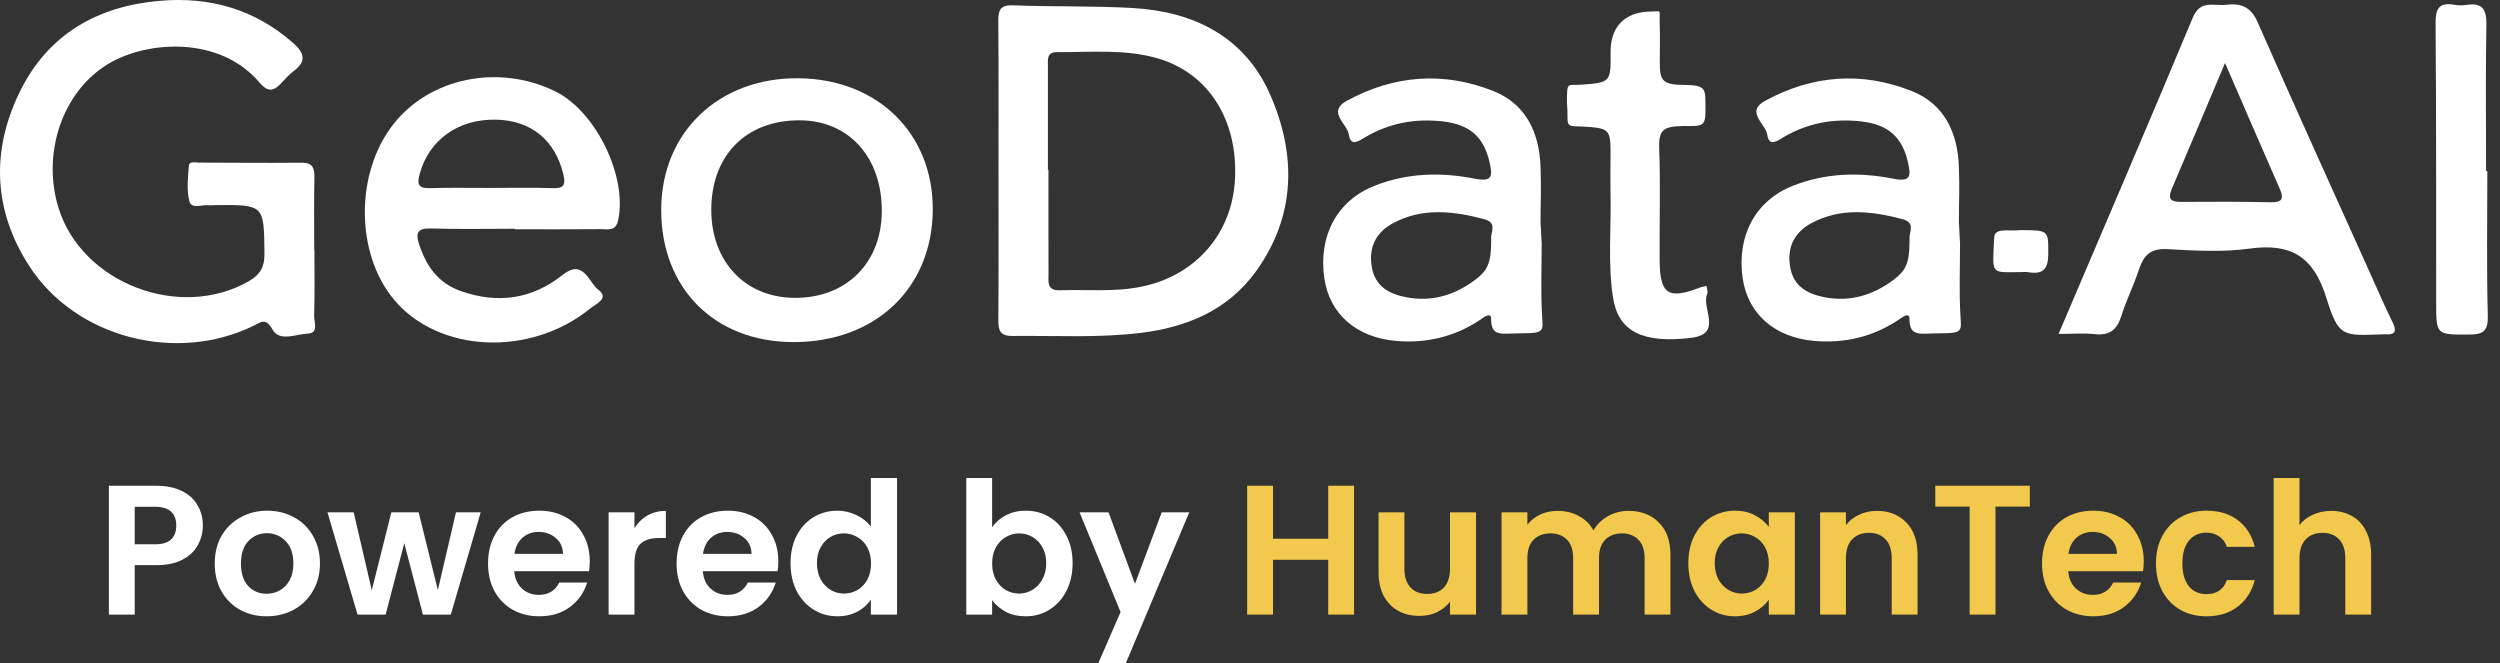
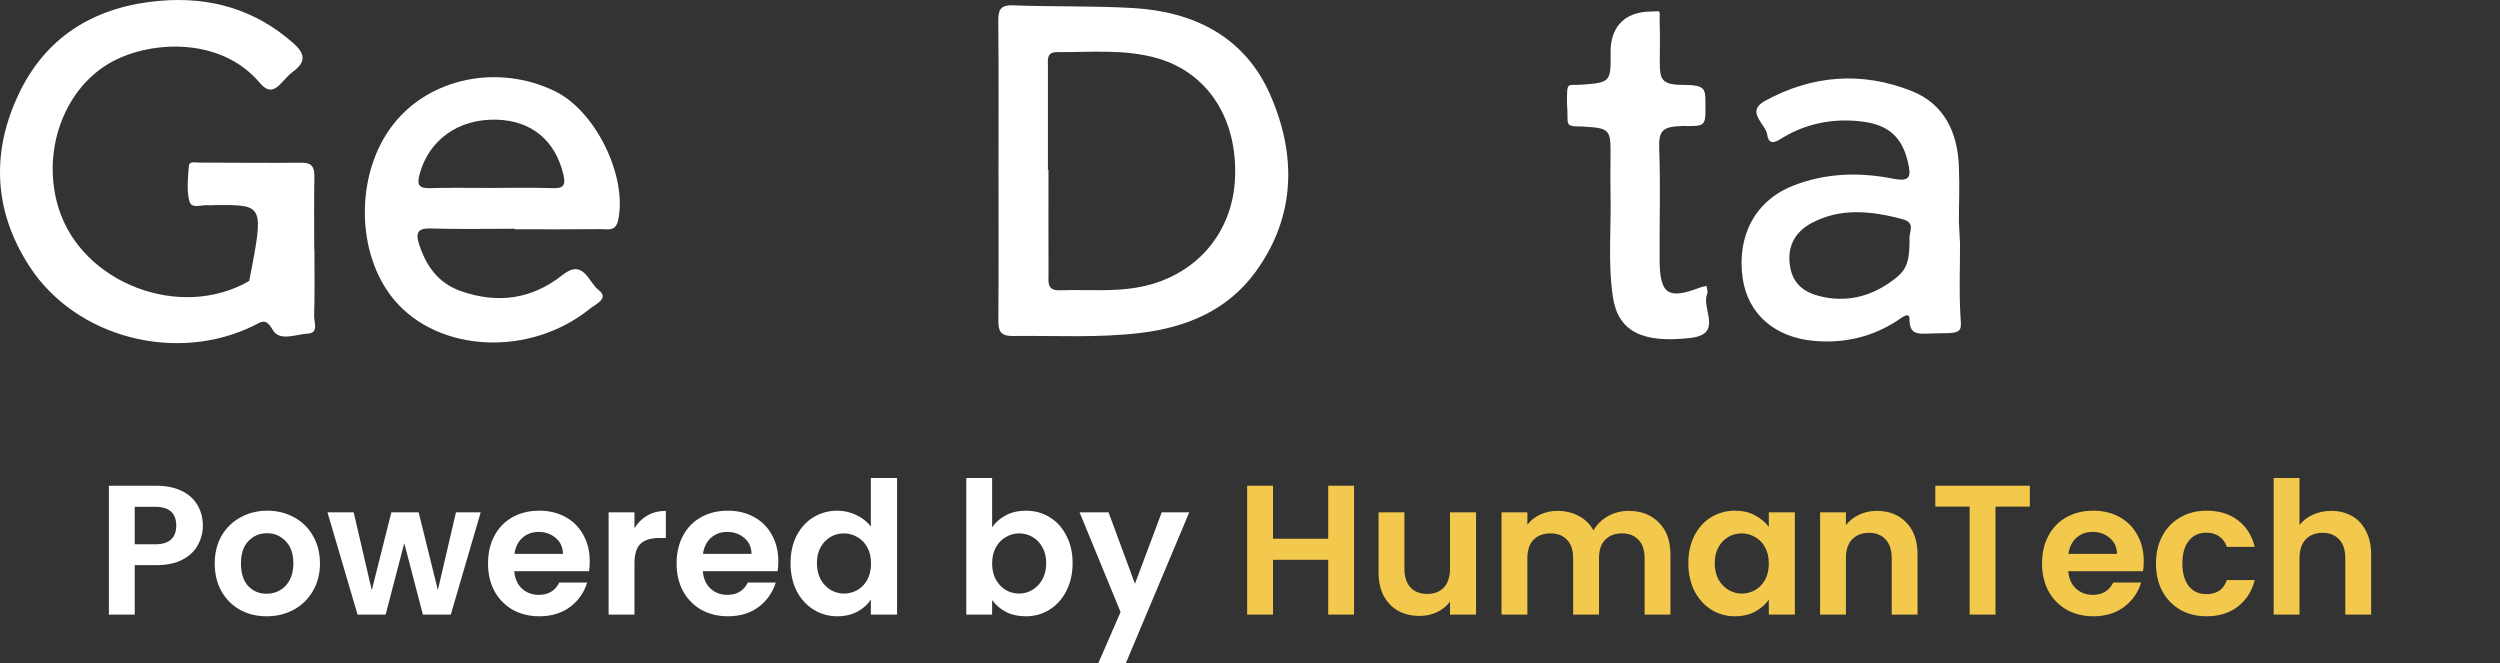
<svg xmlns="http://www.w3.org/2000/svg" width="181" height="48" viewBox="0 0 181 48" fill="none">
  <rect x="0" y="0" width="181" height="48" fill="#333333" stroke="none" />
  <path d="M14.686 38.056C14.686 38.555 14.566 39.023 14.325 39.46C14.094 39.896 13.724 40.248 13.216 40.515C12.717 40.783 12.084 40.916 11.318 40.916H9.754V44.498H7.883V35.169H11.318C12.04 35.169 12.655 35.294 13.162 35.544C13.67 35.793 14.049 36.136 14.299 36.573C14.557 37.009 14.686 37.504 14.686 38.056ZM11.238 39.406C11.755 39.406 12.138 39.29 12.387 39.059C12.637 38.818 12.761 38.484 12.761 38.056C12.761 37.147 12.254 36.693 11.238 36.693H9.754V39.406H11.238ZM19.302 44.619C18.59 44.619 17.948 44.463 17.378 44.151C16.808 43.83 16.358 43.38 16.028 42.801C15.707 42.222 15.547 41.554 15.547 40.796C15.547 40.039 15.712 39.37 16.041 38.791C16.38 38.212 16.839 37.767 17.418 37.455C17.997 37.134 18.643 36.974 19.356 36.974C20.069 36.974 20.715 37.134 21.294 37.455C21.873 37.767 22.328 38.212 22.657 38.791C22.996 39.37 23.165 40.039 23.165 40.796C23.165 41.554 22.991 42.222 22.644 42.801C22.305 43.38 21.842 43.83 21.254 44.151C20.675 44.463 20.024 44.619 19.302 44.619ZM19.302 42.988C19.641 42.988 19.957 42.908 20.251 42.747C20.554 42.578 20.795 42.329 20.973 41.999C21.151 41.669 21.24 41.268 21.24 40.796C21.24 40.092 21.053 39.553 20.679 39.179C20.314 38.796 19.864 38.604 19.329 38.604C18.794 38.604 18.345 38.796 17.979 39.179C17.623 39.553 17.445 40.092 17.445 40.796C17.445 41.5 17.618 42.043 17.966 42.427C18.322 42.801 18.768 42.988 19.302 42.988ZM34.802 37.094L32.637 44.498H30.619L29.269 39.326L27.919 44.498H25.887L23.709 37.094H25.607L26.917 42.734L28.333 37.094H30.311L31.701 42.721L33.011 37.094H34.802ZM42.698 40.636C42.698 40.903 42.68 41.144 42.645 41.357H37.231C37.276 41.892 37.463 42.311 37.793 42.614C38.122 42.917 38.528 43.068 39.009 43.068C39.704 43.068 40.199 42.77 40.493 42.173H42.511C42.297 42.885 41.887 43.474 41.281 43.937C40.675 44.391 39.931 44.619 39.049 44.619C38.336 44.619 37.695 44.463 37.125 44.151C36.563 43.83 36.122 43.38 35.801 42.801C35.489 42.222 35.334 41.554 35.334 40.796C35.334 40.03 35.489 39.357 35.801 38.778C36.113 38.199 36.55 37.753 37.111 37.441C37.672 37.13 38.318 36.974 39.049 36.974C39.753 36.974 40.381 37.125 40.934 37.428C41.495 37.731 41.927 38.163 42.23 38.724C42.542 39.277 42.698 39.914 42.698 40.636ZM40.76 40.101C40.751 39.62 40.577 39.237 40.239 38.952C39.9 38.658 39.486 38.511 38.996 38.511C38.532 38.511 38.14 38.653 37.82 38.938C37.508 39.215 37.316 39.602 37.245 40.101H40.76ZM45.935 38.243C46.175 37.851 46.487 37.544 46.87 37.321C47.263 37.098 47.708 36.987 48.207 36.987V38.952H47.712C47.124 38.952 46.679 39.09 46.376 39.366C46.082 39.642 45.935 40.123 45.935 40.809V44.498H44.063V37.094H45.935V38.243ZM56.35 40.636C56.35 40.903 56.333 41.144 56.297 41.357H50.884C50.928 41.892 51.115 42.311 51.445 42.614C51.775 42.917 52.18 43.068 52.662 43.068C53.357 43.068 53.851 42.77 54.145 42.173H56.163C55.95 42.885 55.539 43.474 54.934 43.937C54.328 44.391 53.584 44.619 52.702 44.619C51.989 44.619 51.347 44.463 50.777 44.151C50.216 43.83 49.775 43.38 49.454 42.801C49.142 42.222 48.986 41.554 48.986 40.796C48.986 40.03 49.142 39.357 49.454 38.778C49.766 38.199 50.202 37.753 50.764 37.441C51.325 37.13 51.971 36.974 52.702 36.974C53.406 36.974 54.034 37.125 54.586 37.428C55.148 37.731 55.58 38.163 55.883 38.724C56.194 39.277 56.35 39.914 56.35 40.636ZM54.412 40.101C54.403 39.62 54.23 39.237 53.891 38.952C53.553 38.658 53.138 38.511 52.648 38.511C52.185 38.511 51.793 38.653 51.472 38.938C51.16 39.215 50.968 39.602 50.897 40.101H54.412ZM57.235 40.769C57.235 40.021 57.382 39.357 57.676 38.778C57.979 38.199 58.389 37.753 58.906 37.441C59.422 37.13 59.997 36.974 60.63 36.974C61.111 36.974 61.57 37.081 62.007 37.294C62.443 37.499 62.791 37.776 63.049 38.123V34.608H64.947V44.498H63.049V43.402C62.817 43.768 62.492 44.062 62.073 44.285C61.654 44.507 61.169 44.619 60.617 44.619C59.993 44.619 59.422 44.458 58.906 44.137C58.389 43.817 57.979 43.367 57.676 42.788C57.382 42.2 57.235 41.527 57.235 40.769ZM63.062 40.796C63.062 40.342 62.973 39.954 62.795 39.633C62.617 39.303 62.376 39.054 62.073 38.885C61.77 38.707 61.445 38.617 61.098 38.617C60.75 38.617 60.429 38.702 60.135 38.871C59.841 39.041 59.601 39.29 59.414 39.62C59.235 39.941 59.146 40.324 59.146 40.769C59.146 41.215 59.235 41.607 59.414 41.946C59.601 42.275 59.841 42.529 60.135 42.707C60.438 42.886 60.759 42.975 61.098 42.975C61.445 42.975 61.77 42.89 62.073 42.721C62.376 42.543 62.617 42.293 62.795 41.972C62.973 41.642 63.062 41.251 63.062 40.796ZM71.83 38.176C72.071 37.82 72.4 37.531 72.819 37.308C73.247 37.085 73.733 36.974 74.276 36.974C74.909 36.974 75.479 37.13 75.987 37.441C76.504 37.753 76.909 38.199 77.203 38.778C77.506 39.348 77.657 40.012 77.657 40.769C77.657 41.527 77.506 42.2 77.203 42.788C76.909 43.367 76.504 43.817 75.987 44.137C75.479 44.458 74.909 44.619 74.276 44.619C73.724 44.619 73.238 44.512 72.819 44.298C72.409 44.075 72.08 43.79 71.83 43.443V44.498H69.959V34.608H71.83V38.176ZM75.746 40.769C75.746 40.324 75.653 39.941 75.466 39.62C75.287 39.29 75.047 39.041 74.744 38.871C74.45 38.702 74.129 38.617 73.781 38.617C73.443 38.617 73.122 38.707 72.819 38.885C72.525 39.054 72.285 39.303 72.097 39.633C71.919 39.963 71.83 40.351 71.83 40.796C71.83 41.242 71.919 41.629 72.097 41.959C72.285 42.289 72.525 42.543 72.819 42.721C73.122 42.89 73.443 42.975 73.781 42.975C74.129 42.975 74.45 42.886 74.744 42.707C75.047 42.529 75.287 42.275 75.466 41.946C75.653 41.616 75.746 41.224 75.746 40.769ZM86.101 37.094L81.517 48H79.525L81.129 44.311L78.162 37.094H80.26L82.171 42.266L84.109 37.094H86.101Z" fill="white" />
-   <path d="M22.764 18.072C22.764 19.67 22.793 21.265 22.744 22.861C22.729 23.314 23.101 24.11 22.291 24.151C21.428 24.194 20.236 24.755 19.737 23.872C19.231 22.977 18.911 23.314 18.359 23.584C12.758 26.324 5.5 24.462 2.135 19.287C-0.503 15.231 -0.66 10.878 1.464 6.584C3.501 2.47 7.066 0.444 11.581 0.058C15.21 -0.253 18.464 0.674 21.239 3.126C22.07 3.861 22.186 4.463 21.242 5.163C20.896 5.419 20.611 5.764 20.312 6.075C19.766 6.642 19.344 6.636 18.795 5.985C15.913 2.577 10.665 2.94 7.862 4.611C4.538 6.595 3.001 11.076 4.241 15.068C5.938 20.524 13.066 23.233 18.046 20.339C18.85 19.871 19.158 19.322 19.147 18.372C19.109 14.818 19.147 14.818 15.57 14.85C15.425 14.85 15.277 14.876 15.134 14.859C14.637 14.795 13.862 15.164 13.71 14.571C13.504 13.758 13.603 12.851 13.679 11.994C13.708 11.648 14.155 11.773 14.422 11.773C16.886 11.773 19.353 11.808 21.817 11.779C22.625 11.77 22.776 12.145 22.761 12.842C22.729 14.583 22.75 16.326 22.75 18.067C22.75 18.067 22.755 18.067 22.758 18.067L22.764 18.072Z" fill="white" />
+   <path d="M22.764 18.072C22.764 19.67 22.793 21.265 22.744 22.861C22.729 23.314 23.101 24.11 22.291 24.151C21.428 24.194 20.236 24.755 19.737 23.872C19.231 22.977 18.911 23.314 18.359 23.584C12.758 26.324 5.5 24.462 2.135 19.287C-0.503 15.231 -0.66 10.878 1.464 6.584C3.501 2.47 7.066 0.444 11.581 0.058C15.21 -0.253 18.464 0.674 21.239 3.126C22.07 3.861 22.186 4.463 21.242 5.163C20.896 5.419 20.611 5.764 20.312 6.075C19.766 6.642 19.344 6.636 18.795 5.985C15.913 2.577 10.665 2.94 7.862 4.611C4.538 6.595 3.001 11.076 4.241 15.068C5.938 20.524 13.066 23.233 18.046 20.339C19.109 14.818 19.147 14.818 15.57 14.85C15.425 14.85 15.277 14.876 15.134 14.859C14.637 14.795 13.862 15.164 13.71 14.571C13.504 13.758 13.603 12.851 13.679 11.994C13.708 11.648 14.155 11.773 14.422 11.773C16.886 11.773 19.353 11.808 21.817 11.779C22.625 11.77 22.776 12.145 22.761 12.842C22.729 14.583 22.75 16.326 22.75 18.067C22.75 18.067 22.755 18.067 22.758 18.067L22.764 18.072Z" fill="white" />
  <path d="M72.292 12.319C72.292 8.74 72.309 5.16 72.277 1.581C72.271 0.773 72.37 0.346 73.361 0.386C76.261 0.5 79.169 0.413 82.063 0.584C86.471 0.846 90.12 2.679 91.95 6.831C93.865 11.175 93.839 15.617 90.928 19.65C88.903 22.457 85.916 23.698 82.595 24.101C79.518 24.476 76.409 24.29 73.314 24.325C72.454 24.334 72.274 23.976 72.28 23.206C72.309 19.577 72.292 15.948 72.292 12.322H72.286L72.292 12.319ZM75.862 12.299C75.877 12.299 75.894 12.299 75.909 12.299C75.909 14.812 75.903 17.329 75.912 19.842C75.912 20.4 75.781 21.048 76.722 21.016C78.698 20.946 80.683 21.158 82.65 20.754C86.569 19.947 89.216 16.916 89.414 12.959C89.629 8.653 87.467 5.256 83.757 4.207C81.395 3.539 78.957 3.789 76.545 3.774C75.775 3.768 75.868 4.289 75.868 4.762C75.862 7.275 75.868 9.792 75.868 12.305L75.862 12.299Z" fill="white" />
-   <path d="M149.038 24.178C152.354 16.397 155.599 8.854 158.757 1.277C159.309 -0.051 160.294 0.455 161.166 0.347C162.206 0.219 162.95 0.466 163.438 1.576C166.126 7.681 168.886 13.753 171.623 19.837C172.14 20.985 172.634 22.141 173.192 23.266C173.514 23.914 173.512 24.268 172.663 24.201C172.614 24.198 172.567 24.201 172.518 24.204C169.572 24.318 169.313 24.399 168.421 21.543C167.497 18.576 165.867 17.585 162.877 17.998C160.928 18.265 158.911 18.152 156.933 18.036C155.718 17.966 155.201 18.475 154.858 19.518C154.481 20.665 153.937 21.758 153.574 22.908C153.26 23.893 152.717 24.303 151.674 24.193C150.866 24.108 150.044 24.175 149.035 24.175L149.038 24.178ZM161.093 4.56C159.722 7.808 158.499 10.737 157.246 13.651C156.875 14.514 157.267 14.622 158.002 14.616C160.123 14.599 162.247 14.596 164.365 14.645C165.208 14.662 165.388 14.421 165.048 13.651C163.767 10.749 162.514 7.832 161.093 4.56Z" fill="white" />
  <path d="M37.274 16.561C35.243 16.561 33.21 16.605 31.179 16.541C30.258 16.512 30.077 16.852 30.327 17.636C30.836 19.231 31.699 20.492 33.367 21.076C36.042 22.012 38.512 21.669 40.738 19.9C42.246 18.703 42.618 20.449 43.321 20.98C44.146 21.602 43.123 22.015 42.719 22.343C38.373 25.865 31.739 25.548 28.526 21.695C25.731 18.345 25.707 12.525 28.477 8.998C31.12 5.625 36.08 4.611 40.177 6.601C43.144 8.042 45.445 12.804 44.75 15.963C44.573 16.77 44.001 16.584 43.516 16.59C41.435 16.611 39.355 16.599 37.274 16.599V16.561ZM35.496 13.606C36.995 13.606 38.495 13.571 39.991 13.621C40.793 13.647 40.979 13.432 40.787 12.624C40.2 10.172 38.486 8.728 35.941 8.664C33.175 8.594 31.051 10.137 30.383 12.598C30.168 13.391 30.322 13.647 31.147 13.621C32.596 13.577 34.046 13.609 35.496 13.606Z" fill="white" />
  <path d="M141.907 17.583C141.907 19.326 141.834 21.072 141.933 22.81C141.997 23.931 142.145 24.129 140.544 24.129C138.943 24.129 138.243 24.451 138.243 23.019C138.191 22.566 137.624 23.045 137.351 23.222C135.535 24.399 133.551 24.858 131.409 24.687C128.521 24.457 126.548 22.749 126.171 20.151C125.723 17.071 127.098 14.523 129.797 13.454C132.168 12.512 134.635 12.454 137.084 12.94C138.368 13.192 138.348 12.713 138.142 11.78C137.729 9.927 136.721 9.011 134.728 8.788C132.749 8.567 130.878 8.907 129.143 9.924C128.719 10.174 128.083 10.676 127.949 9.755C127.83 8.95 126.348 8.093 127.783 7.306C131.197 5.432 134.815 5.156 138.42 6.597C140.774 7.535 141.736 9.61 141.823 12.062C141.887 13.898 141.823 14.331 141.823 16.171C141.849 16.171 141.884 17.58 141.91 17.58L141.907 17.583ZM138.249 17.187C138.249 16.755 138.673 16.115 137.752 15.871C135.541 15.281 133.269 15.008 131.136 16.162C129.933 16.813 129.367 17.876 129.602 19.303C129.838 20.741 130.86 21.284 132.11 21.523C133.969 21.874 135.628 21.371 137.128 20.232C137.956 19.602 138.249 19.076 138.249 17.478V17.187Z" fill="white" />
-   <path d="M111.618 17.583C111.618 19.326 111.545 21.072 111.644 22.81C111.708 23.931 111.856 24.129 110.255 24.129C108.654 24.129 107.954 24.451 107.954 23.019C107.902 22.566 107.335 23.045 107.062 23.222C105.246 24.399 103.262 24.858 101.12 24.687C98.232 24.457 96.259 22.749 95.882 20.151C95.434 17.071 96.809 14.523 99.508 13.454C101.879 12.512 104.346 12.454 106.795 12.94C108.079 13.192 108.059 12.713 107.852 11.78C107.44 9.927 106.432 9.011 104.438 8.788C102.46 8.567 100.589 8.907 98.854 9.924C98.43 10.174 97.793 10.676 97.66 9.755C97.541 8.95 96.059 8.093 97.494 7.306C100.908 5.432 104.526 5.156 108.131 6.597C110.485 7.535 111.447 9.61 111.534 12.062C111.598 13.898 111.534 14.331 111.534 16.171C111.56 16.171 111.595 17.58 111.621 17.58L111.618 17.583ZM107.96 17.187C107.96 16.755 108.384 16.115 107.463 15.871C105.252 15.281 102.98 15.008 100.847 16.162C99.644 16.813 99.078 17.876 99.313 19.303C99.549 20.741 100.571 21.284 101.821 21.523C103.68 21.874 105.339 21.371 106.838 20.232C107.667 19.602 107.96 19.076 107.96 17.478V17.187Z" fill="white" />
-   <path d="M57.43 24.767C51.735 24.752 47.871 20.885 47.871 15.199C47.871 9.583 52.04 5.599 57.842 5.666C63.549 5.733 67.553 9.661 67.532 15.176C67.509 20.862 63.383 24.778 57.43 24.767ZM63.842 15.318C63.865 11.396 61.468 8.725 57.903 8.711C54.022 8.693 51.497 11.245 51.497 15.184C51.497 18.944 53.946 21.539 57.517 21.565C61.251 21.594 63.819 19.057 63.842 15.318Z" fill="white" />
  <path d="M123.554 20.693C123.577 20.92 123.667 21.129 123.603 21.272C123.144 22.315 124.795 24.18 122.424 24.462C118.885 24.88 117.15 23.985 116.775 21.504C116.398 19.005 116.662 16.477 116.601 13.964C116.581 13.142 116.595 12.32 116.601 11.497C116.618 9.333 116.624 9.28 114.521 9.158C113.158 9.158 113.594 9.051 113.448 7.453C113.448 5.855 113.454 6.204 114.489 6.131C116.63 5.98 116.624 5.922 116.607 3.763C116.592 2.069 117.516 0.834 119.576 0.834C120.276 0.834 120.157 0.625 120.157 1.59C120.198 2.557 120.169 3.53 120.169 4.489C120.169 5.71 120.276 6.131 121.776 6.145C123.618 6.145 123.455 6.453 123.475 7.787C123.499 9.217 123.327 9.124 121.805 9.124C120.422 9.158 120.073 9.414 120.125 10.757C120.23 13.461 120.134 16.172 120.157 18.883C120.181 21.318 120.785 21.699 123.089 20.815C123.217 20.766 123.356 20.749 123.557 20.702L123.554 20.693Z" fill="white" />
-   <path d="M180.084 12.384C180.084 15.868 180.026 19.352 180.116 22.833C180.145 23.943 179.819 24.219 178.773 24.221C176.382 24.227 176.382 24.277 176.379 21.88C176.373 15.156 176.391 8.433 176.336 1.71C176.327 0.643 176.562 0.152 177.684 0.344C177.966 0.393 178.271 0.405 178.553 0.358C179.712 0.17 180.034 0.661 180.014 1.794C179.95 5.324 179.991 8.854 179.991 12.387C180.023 12.387 180.055 12.387 180.084 12.387V12.384Z" fill="white" />
-   <path d="M146.208 16.662C148.358 16.665 148.297 16.665 148.295 18.39C148.295 19.474 147.908 19.893 146.851 19.707C146.662 19.675 146.464 19.701 146.272 19.701C144.102 19.707 144.247 19.948 144.378 17.217C144.392 16.461 145.409 16.752 146.208 16.665V16.662Z" fill="white" />
  <path d="M98.033 35.169V44.498H96.162V40.529H92.166V44.498H90.295V35.169H92.166V39.005H96.162V35.169H98.033ZM106.865 37.094V44.498H104.98V43.563C104.74 43.883 104.424 44.137 104.031 44.325C103.648 44.503 103.23 44.592 102.775 44.592C102.196 44.592 101.684 44.472 101.238 44.231C100.793 43.981 100.441 43.621 100.182 43.148C99.933 42.667 99.808 42.097 99.808 41.438V37.094H101.679V41.17C101.679 41.758 101.826 42.213 102.12 42.534C102.414 42.845 102.815 43.001 103.323 43.001C103.84 43.001 104.245 42.845 104.539 42.534C104.833 42.213 104.98 41.758 104.98 41.17V37.094H106.865ZM117.906 36.987C118.815 36.987 119.546 37.268 120.098 37.829C120.66 38.381 120.94 39.157 120.94 40.154V44.498H119.069V40.408C119.069 39.829 118.922 39.388 118.628 39.085C118.334 38.774 117.933 38.617 117.425 38.617C116.917 38.617 116.512 38.774 116.209 39.085C115.915 39.388 115.768 39.829 115.768 40.408V44.498H113.897V40.408C113.897 39.829 113.75 39.388 113.456 39.085C113.162 38.774 112.761 38.617 112.253 38.617C111.736 38.617 111.326 38.774 111.023 39.085C110.729 39.388 110.582 39.829 110.582 40.408V44.498H108.711V37.094H110.582V37.989C110.823 37.678 111.13 37.432 111.504 37.254C111.888 37.076 112.306 36.987 112.761 36.987C113.34 36.987 113.857 37.112 114.311 37.361C114.766 37.602 115.118 37.949 115.367 38.404C115.608 37.976 115.955 37.633 116.41 37.374C116.873 37.116 117.372 36.987 117.906 36.987ZM122.235 40.769C122.235 40.021 122.382 39.357 122.676 38.778C122.979 38.199 123.385 37.753 123.892 37.441C124.409 37.13 124.984 36.974 125.617 36.974C126.169 36.974 126.65 37.085 127.06 37.308C127.479 37.531 127.813 37.811 128.062 38.15V37.094H129.947V44.498H128.062V43.416C127.822 43.763 127.488 44.053 127.06 44.285C126.641 44.507 126.156 44.619 125.603 44.619C124.979 44.619 124.409 44.458 123.892 44.137C123.385 43.817 122.979 43.367 122.676 42.788C122.382 42.2 122.235 41.527 122.235 40.769ZM128.062 40.796C128.062 40.342 127.973 39.954 127.795 39.633C127.617 39.303 127.376 39.054 127.073 38.885C126.77 38.707 126.445 38.617 126.098 38.617C125.75 38.617 125.429 38.702 125.135 38.871C124.841 39.041 124.601 39.29 124.414 39.62C124.235 39.941 124.146 40.324 124.146 40.769C124.146 41.215 124.235 41.607 124.414 41.946C124.601 42.275 124.841 42.529 125.135 42.707C125.438 42.886 125.759 42.975 126.098 42.975C126.445 42.975 126.77 42.89 127.073 42.721C127.376 42.543 127.617 42.293 127.795 41.972C127.973 41.642 128.062 41.251 128.062 40.796ZM135.877 36.987C136.76 36.987 137.473 37.268 138.016 37.829C138.56 38.381 138.831 39.157 138.831 40.154V44.498H136.96V40.408C136.96 39.82 136.813 39.37 136.519 39.059C136.225 38.738 135.824 38.577 135.316 38.577C134.799 38.577 134.39 38.738 134.086 39.059C133.792 39.37 133.645 39.82 133.645 40.408V44.498H131.774V37.094H133.645V38.016C133.895 37.695 134.211 37.446 134.594 37.268C134.987 37.081 135.414 36.987 135.877 36.987ZM146.959 35.169V36.68H144.473V44.498H142.602V36.68H140.116V35.169H146.959ZM155.208 40.636C155.208 40.903 155.19 41.144 155.154 41.357H149.741C149.786 41.892 149.973 42.311 150.302 42.614C150.632 42.917 151.038 43.068 151.519 43.068C152.214 43.068 152.708 42.77 153.002 42.173H155.02C154.807 42.885 154.397 43.474 153.791 43.937C153.185 44.391 152.441 44.619 151.559 44.619C150.846 44.619 150.205 44.463 149.634 44.151C149.073 43.83 148.632 43.38 148.311 42.801C147.999 42.222 147.843 41.554 147.843 40.796C147.843 40.03 147.999 39.357 148.311 38.778C148.623 38.199 149.06 37.753 149.621 37.441C150.182 37.13 150.828 36.974 151.559 36.974C152.263 36.974 152.891 37.125 153.443 37.428C154.005 37.731 154.437 38.163 154.74 38.724C155.052 39.277 155.208 39.914 155.208 40.636ZM153.27 40.101C153.261 39.62 153.087 39.237 152.748 38.952C152.41 38.658 151.996 38.511 151.505 38.511C151.042 38.511 150.65 38.653 150.329 38.938C150.017 39.215 149.826 39.602 149.755 40.101H153.27ZM156.092 40.796C156.092 40.03 156.248 39.362 156.56 38.791C156.872 38.212 157.304 37.767 157.857 37.455C158.409 37.134 159.042 36.974 159.754 36.974C160.672 36.974 161.43 37.205 162.027 37.669C162.632 38.123 163.038 38.764 163.243 39.593H161.225C161.118 39.272 160.935 39.023 160.677 38.845C160.427 38.658 160.115 38.564 159.741 38.564C159.206 38.564 158.783 38.76 158.471 39.152C158.16 39.535 158.004 40.083 158.004 40.796C158.004 41.5 158.16 42.048 158.471 42.44C158.783 42.823 159.206 43.015 159.741 43.015C160.499 43.015 160.993 42.676 161.225 41.999H163.243C163.038 42.801 162.632 43.438 162.027 43.91C161.421 44.382 160.663 44.619 159.754 44.619C159.042 44.619 158.409 44.463 157.857 44.151C157.304 43.83 156.872 43.385 156.56 42.814C156.248 42.235 156.092 41.562 156.092 40.796ZM168.784 36.987C169.345 36.987 169.844 37.112 170.281 37.361C170.717 37.602 171.056 37.963 171.296 38.444C171.546 38.916 171.671 39.486 171.671 40.154V44.498H169.799V40.408C169.799 39.82 169.652 39.37 169.358 39.059C169.064 38.738 168.663 38.577 168.156 38.577C167.639 38.577 167.229 38.738 166.926 39.059C166.632 39.37 166.485 39.82 166.485 40.408V44.498H164.614V34.608H166.485V38.016C166.725 37.695 167.046 37.446 167.447 37.268C167.848 37.081 168.294 36.987 168.784 36.987Z" fill="#F2C94C" />
</svg>